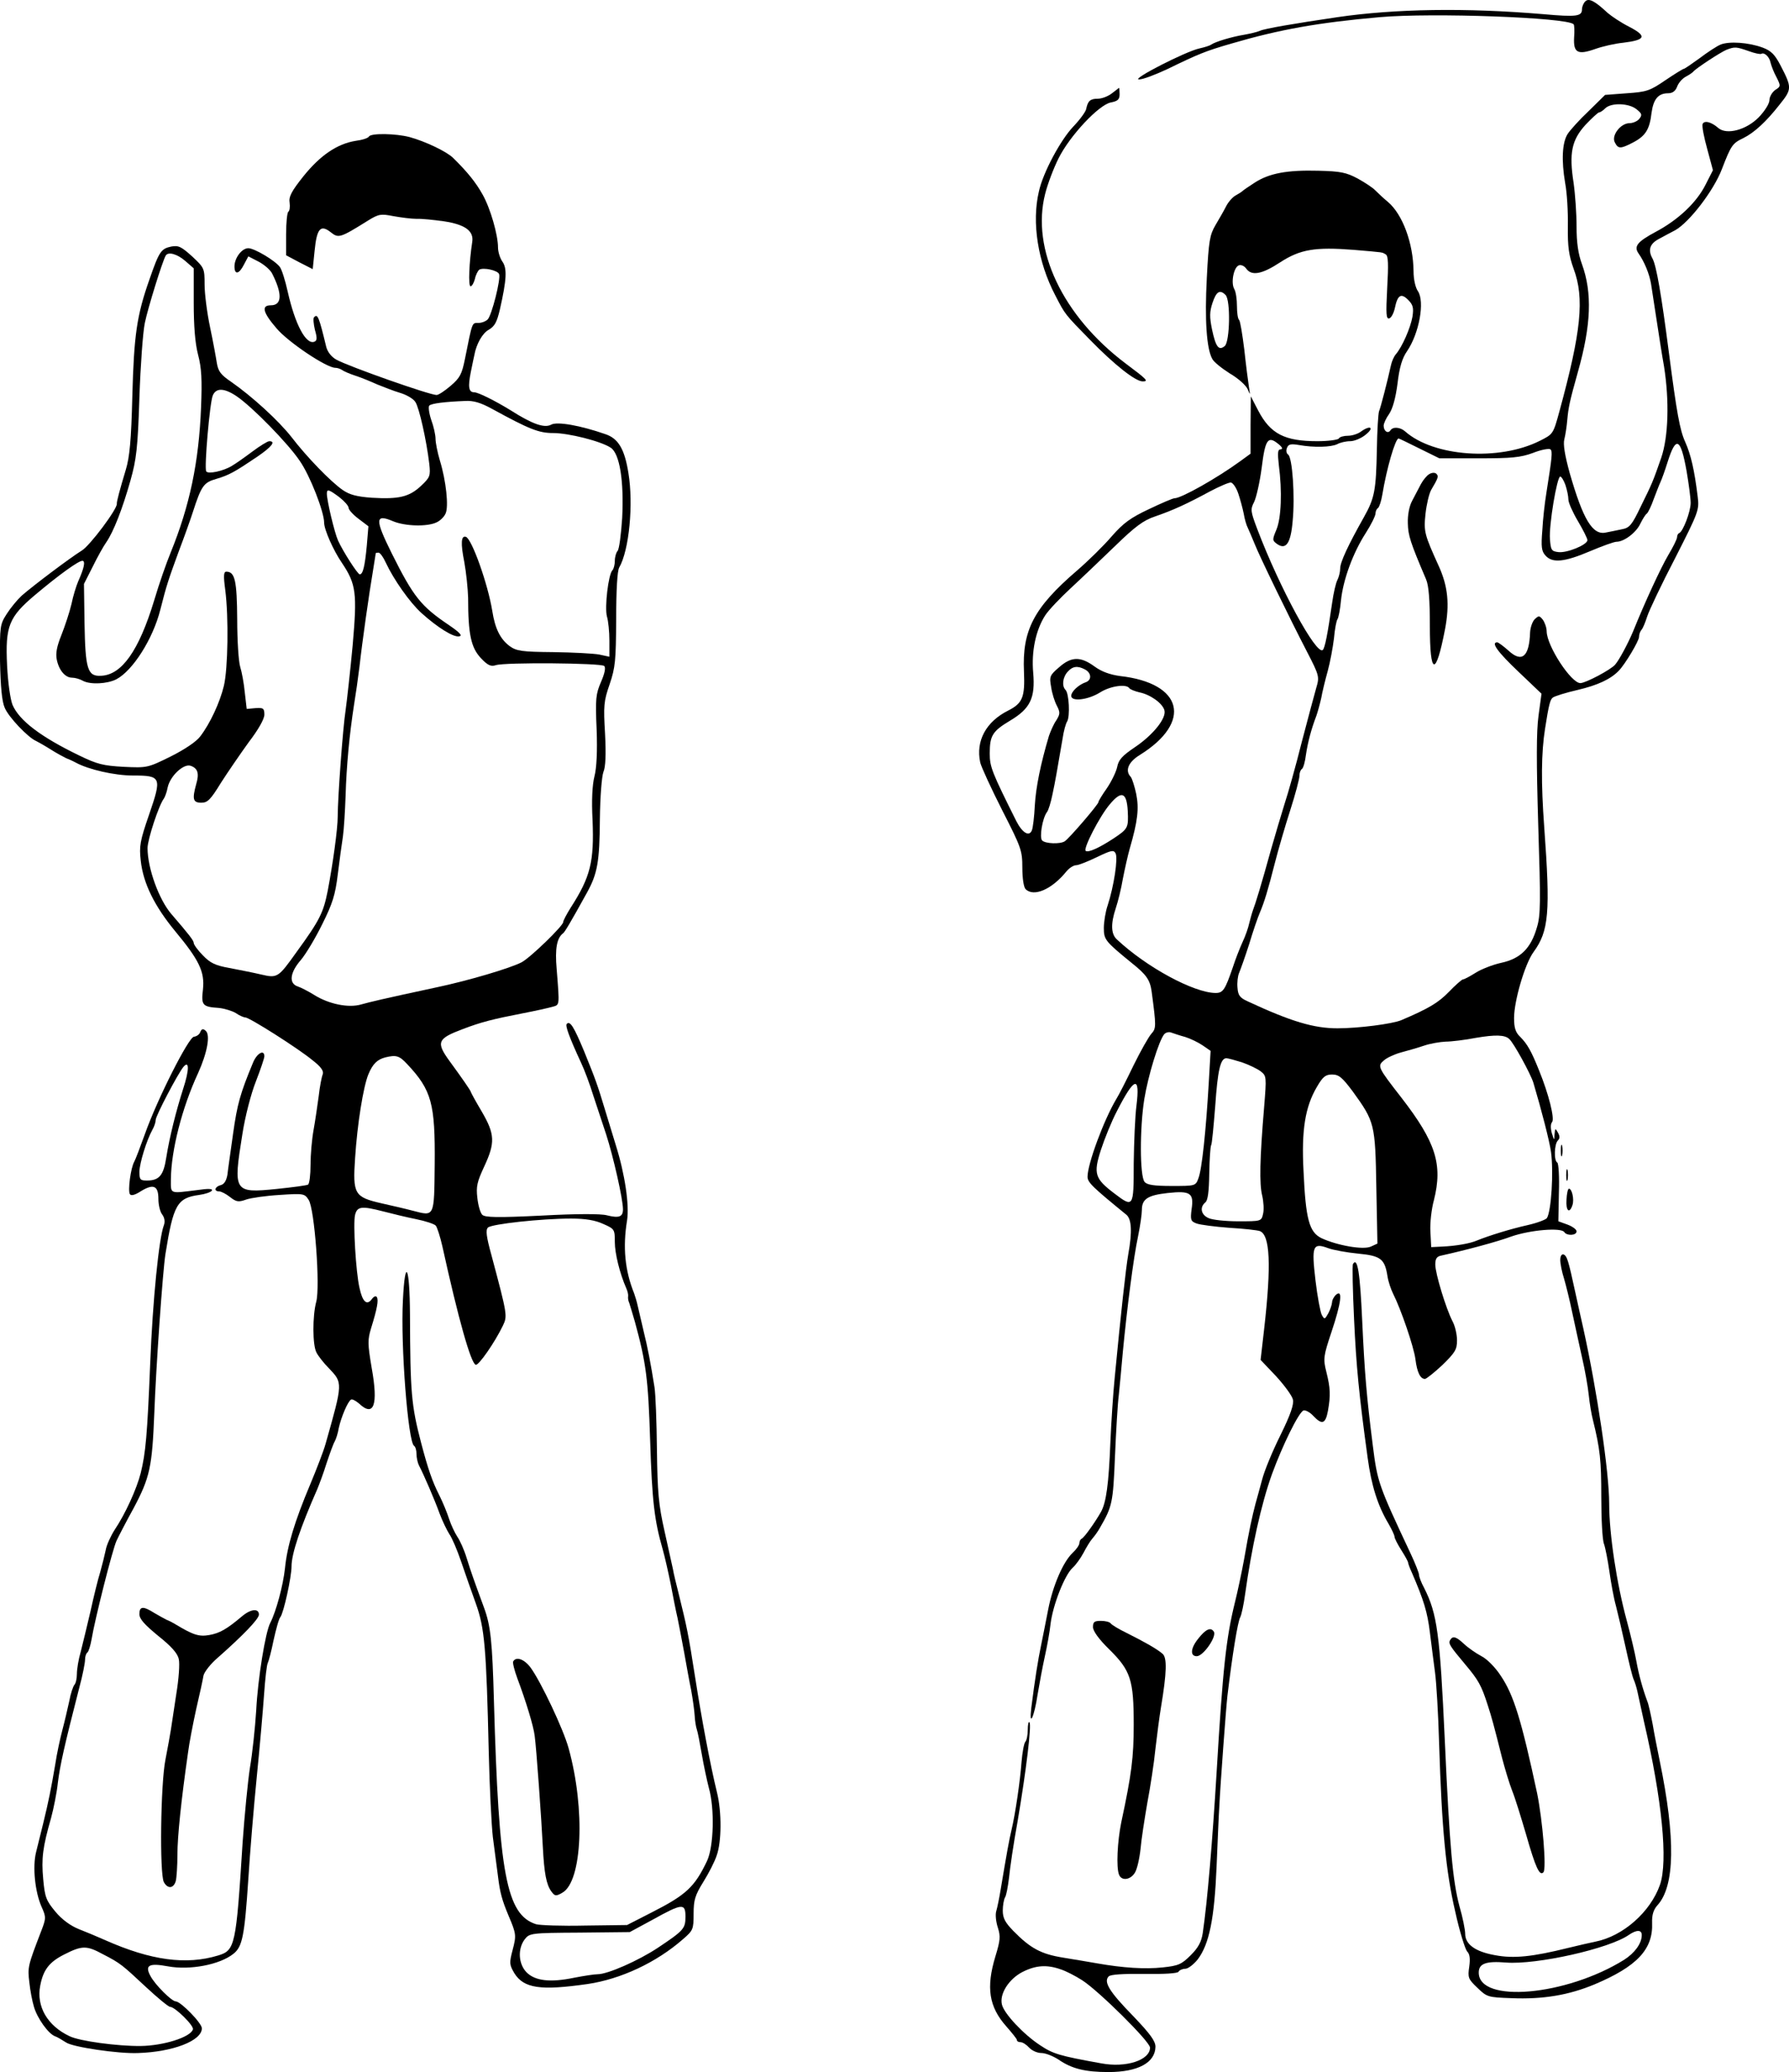
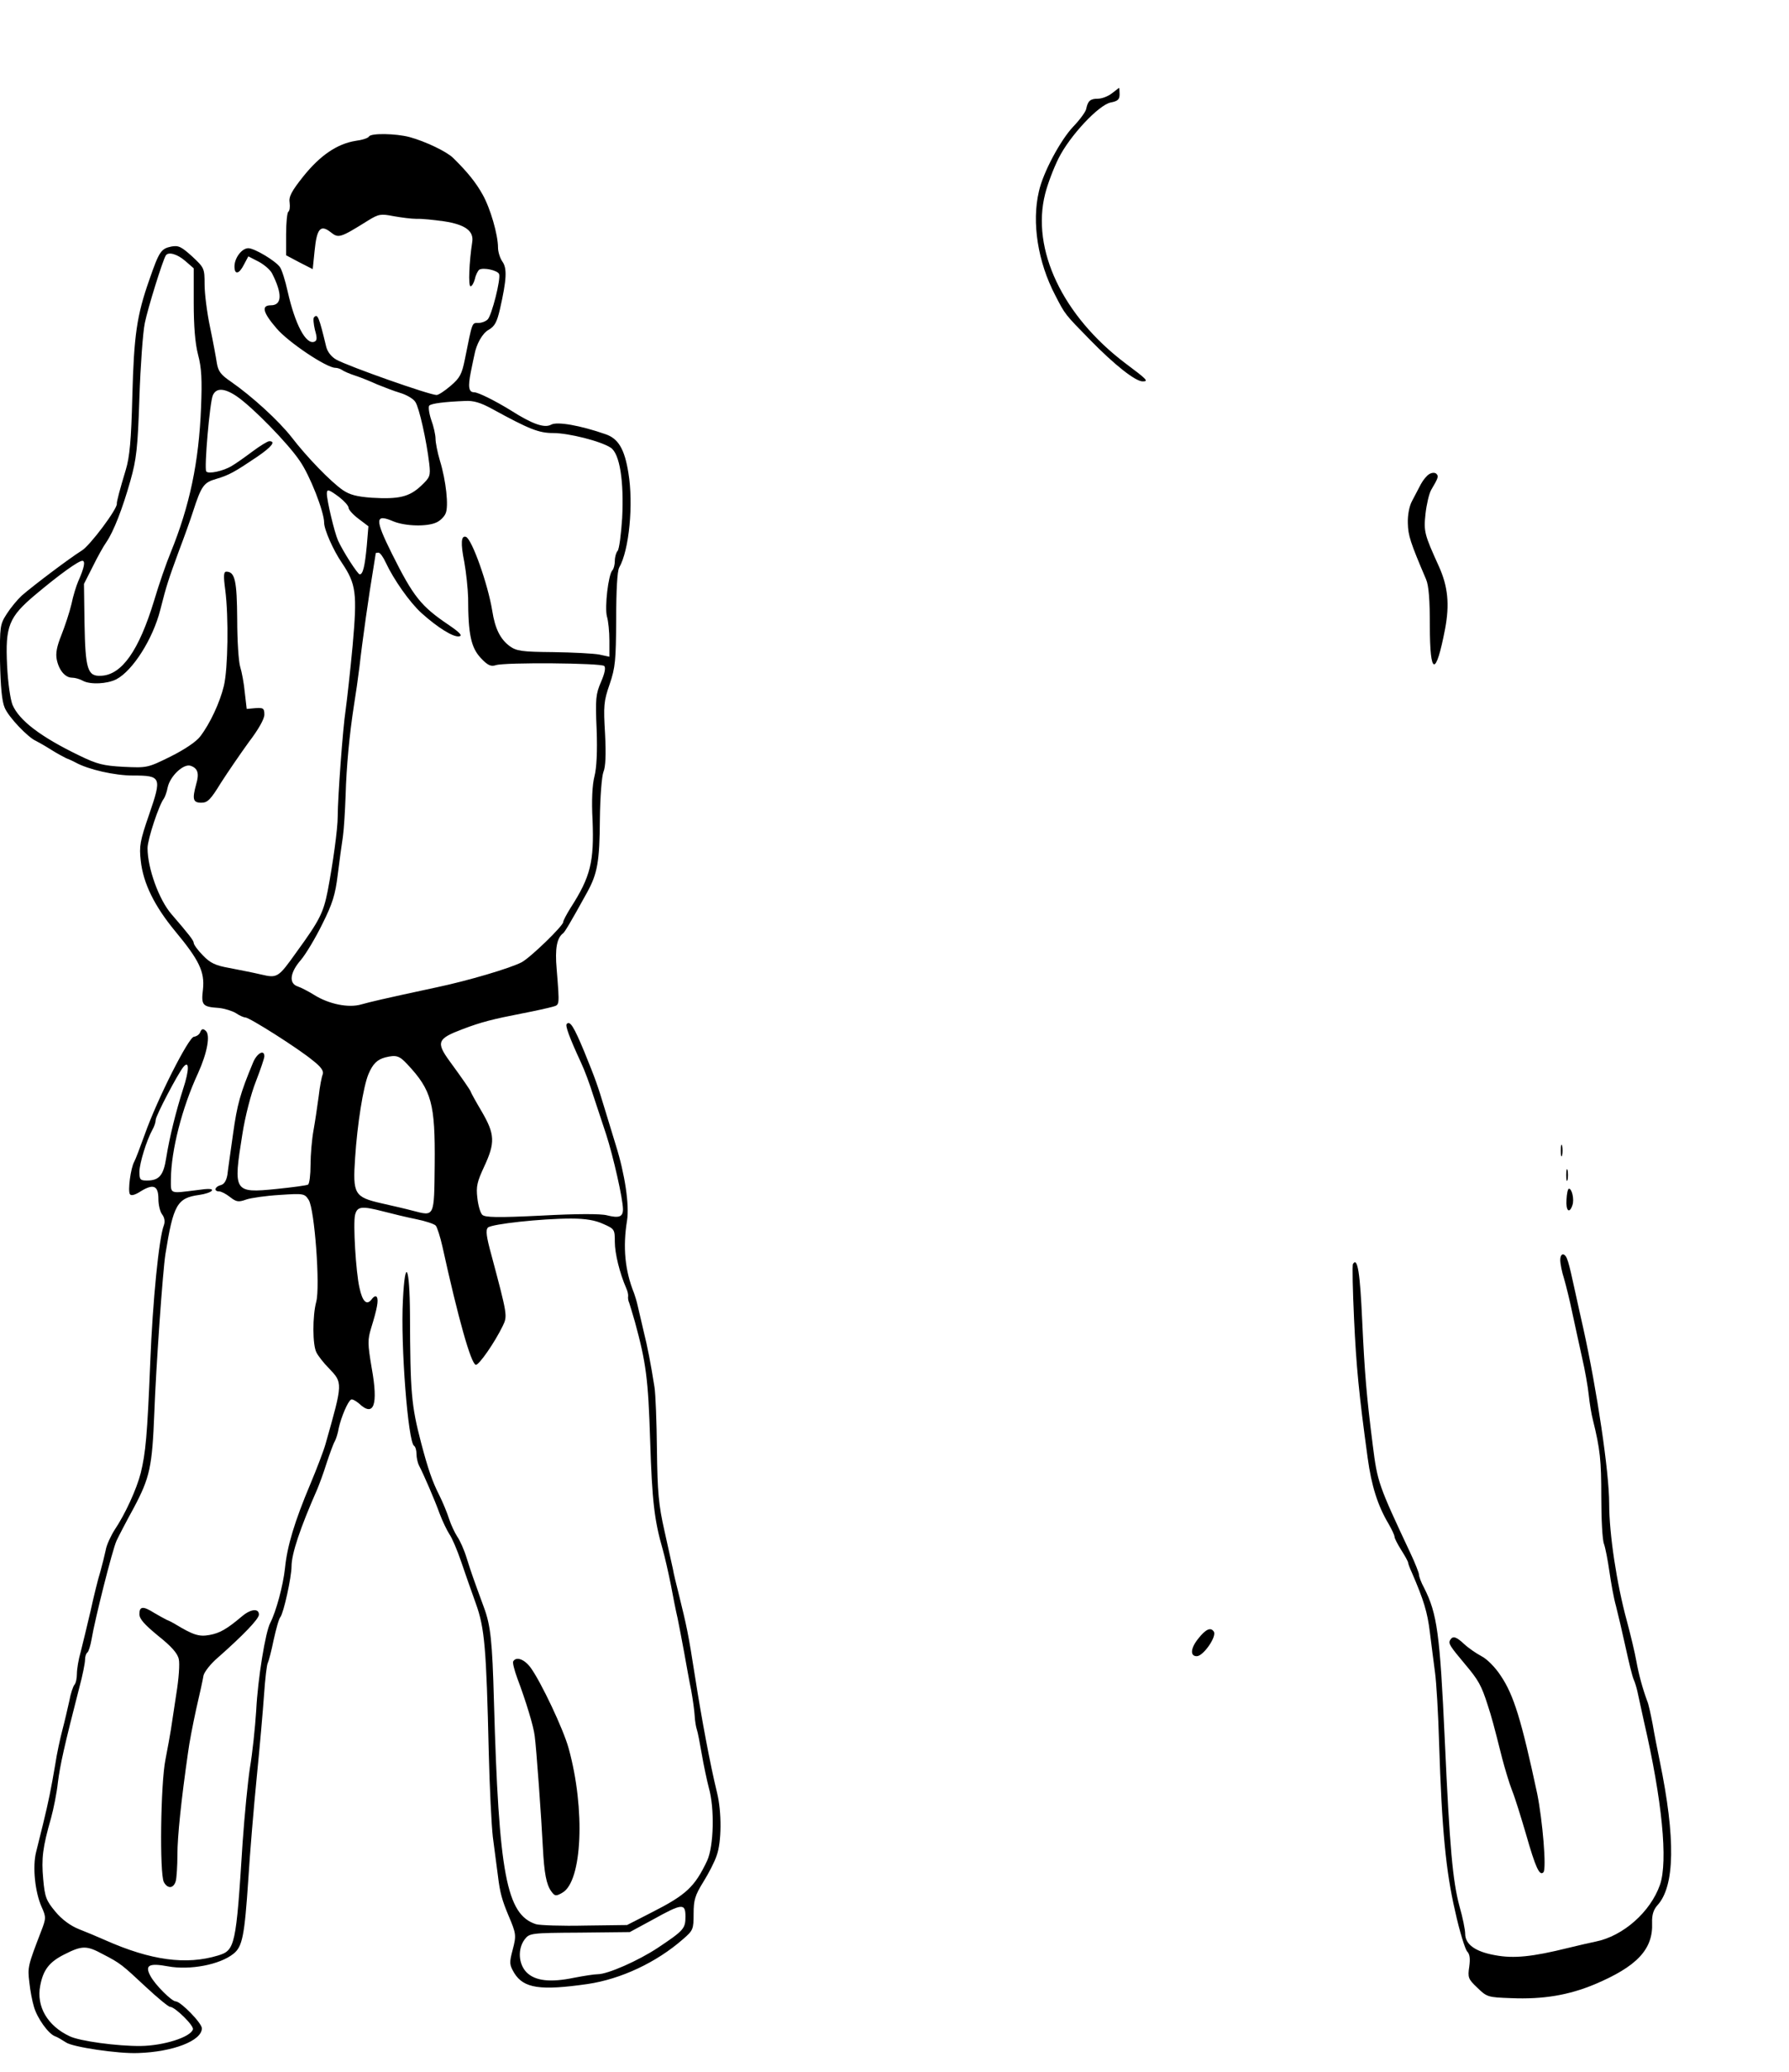
<svg xmlns="http://www.w3.org/2000/svg" version="1.0" width="658.507pt" height="762.31pt" viewBox="0 0 658.507 762.31" preserveAspectRatio="xMidYMid meet">
  <g transform="translate(-5.691,764.316) scale(0.1,-0.1)" fill="#000000" stroke="none">
-     <path d="M5892 7638 c-7 -7 -12 -20 -12 -29 0 -26 -20 -29 -142 -18 -284 24 -546 20 -758 -11 -163 -24 -267 -42 -285 -50 -11 -5 -38 -11 -60 -15 -43 -7 -104 -25 -120 -36 -5 -4 -25 -10 -43 -14 -51 -11 -252 -114 -223 -114 13 -1 60 17 105 38 113 55 139 66 236 94 178 52 319 77 545 97 195 17 689 -1 714 -26 3 -2 4 -25 2 -49 -3 -56 13 -65 78 -42 25 9 72 20 103 23 82 10 88 24 23 58 -30 15 -66 39 -81 52 -47 44 -69 55 -82 42z" />
-     <path d="M6390 7479 c-13 -5 -48 -28 -77 -50 -29 -21 -55 -39 -58 -39 -3 0 -34 -19 -68 -42 -57 -39 -69 -43 -142 -48 l-80 -6 -61 -60 c-34 -32 -68 -70 -77 -84 -20 -32 -23 -97 -9 -180 7 -36 11 -108 10 -160 -1 -76 4 -107 21 -155 41 -109 28 -232 -52 -525 -23 -84 -23 -84 -73 -109 -150 -75 -390 -58 -495 35 -18 16 -45 18 -54 4 -9 -14 -25 -3 -25 17 0 8 9 28 20 43 13 19 24 58 31 112 7 60 17 93 35 119 45 66 66 183 40 221 -9 13 -16 43 -16 73 -1 103 -40 209 -94 255 -17 14 -37 33 -46 42 -9 10 -38 29 -65 44 -43 23 -64 27 -145 29 -115 3 -181 -9 -235 -44 -22 -14 -42 -28 -45 -31 -3 -3 -14 -10 -25 -16 -11 -6 -27 -24 -35 -40 -8 -16 -26 -47 -39 -69 -21 -36 -25 -57 -32 -195 -8 -153 -1 -259 20 -297 5 -11 35 -35 65 -54 31 -18 60 -44 66 -59 9 -22 9 -21 4 10 -3 19 -11 81 -17 137 -7 56 -15 105 -19 109 -5 4 -8 27 -8 51 0 25 -4 53 -10 63 -13 23 -2 80 17 87 8 3 20 -2 27 -12 20 -28 58 -21 125 23 74 48 129 57 270 46 116 -10 103 -8 119 -17 9 -6 10 -36 5 -124 -5 -96 -4 -115 8 -111 7 2 16 19 20 37 10 49 23 57 49 31 18 -18 21 -29 16 -62 -7 -40 -37 -110 -61 -138 -7 -8 -15 -26 -18 -40 -13 -59 -38 -156 -44 -170 -3 -8 -7 -71 -8 -140 -3 -151 -8 -179 -48 -250 -58 -103 -87 -165 -87 -188 0 -13 -5 -32 -10 -42 -6 -11 -15 -50 -20 -87 -16 -111 -26 -163 -34 -171 -23 -22 -159 228 -241 444 -25 66 -26 73 -12 100 8 16 21 73 28 126 13 105 23 119 61 88 15 -12 18 -19 9 -20 -11 0 -12 -12 -7 -57 13 -97 9 -197 -9 -239 -15 -36 -15 -39 1 -51 34 -25 52 0 59 83 9 91 -1 236 -17 245 -6 4 -8 15 -4 24 5 14 14 16 44 11 55 -10 119 -8 141 3 11 6 32 11 48 11 15 0 42 11 58 25 32 26 15 35 -19 10 -11 -8 -32 -15 -47 -15 -15 0 -31 -4 -34 -10 -3 -5 -39 -10 -79 -10 -121 0 -173 27 -218 113 l-27 52 -1 -106 0 -105 -37 -27 c-88 -64 -218 -137 -243 -137 -6 0 -48 -18 -94 -40 -68 -32 -94 -51 -137 -100 -29 -34 -87 -91 -129 -127 -158 -136 -201 -219 -194 -371 4 -94 -5 -116 -58 -143 -82 -41 -120 -112 -103 -191 4 -17 41 -97 81 -176 70 -137 74 -148 74 -211 0 -39 5 -72 12 -79 30 -30 97 -1 151 66 10 12 26 22 35 22 9 0 44 14 77 30 52 25 61 27 68 14 10 -17 -6 -122 -29 -192 -8 -23 -14 -61 -14 -83 0 -43 5 -49 103 -129 54 -43 67 -62 73 -105 17 -128 17 -135 -1 -155 -10 -11 -40 -64 -66 -117 -26 -54 -54 -109 -63 -123 -46 -77 -106 -239 -106 -286 0 -21 18 -38 143 -140 19 -16 22 -62 7 -145 -9 -51 -27 -215 -50 -454 -6 -60 -13 -168 -16 -240 -6 -150 -15 -220 -35 -255 -21 -37 -62 -95 -71 -98 -4 -2 -8 -9 -8 -16 0 -7 -11 -23 -25 -36 -35 -33 -73 -121 -90 -209 -8 -42 -20 -101 -26 -131 -11 -52 -23 -127 -36 -230 -9 -76 11 -33 23 48 7 42 19 106 27 142 8 36 18 90 21 120 9 70 52 179 81 205 12 11 30 36 40 55 10 19 24 43 33 53 8 9 21 27 28 40 45 78 48 91 55 262 4 94 10 195 14 225 3 30 10 102 15 160 15 157 39 346 56 425 8 39 14 82 14 97 0 40 22 54 95 62 84 9 97 0 88 -60 -5 -39 -3 -44 18 -52 13 -5 68 -12 121 -16 54 -3 104 -9 112 -12 38 -14 43 -124 16 -361 l-13 -113 57 -60 c31 -34 59 -72 62 -86 4 -17 -8 -54 -46 -131 -29 -58 -59 -131 -67 -162 -8 -31 -20 -72 -25 -91 -12 -46 -23 -95 -42 -205 -9 -49 -24 -119 -33 -155 -33 -133 -45 -244 -68 -629 -15 -249 -34 -476 -51 -590 -5 -32 -16 -53 -44 -81 -34 -34 -46 -39 -103 -45 -65 -7 -146 -2 -242 15 -27 5 -84 14 -125 21 -81 13 -120 34 -183 98 -30 31 -39 47 -39 75 0 19 4 41 8 48 5 7 11 40 15 73 3 33 17 128 32 210 31 183 52 354 43 362 -3 4 -6 -9 -6 -28 0 -19 -4 -39 -9 -44 -5 -6 -11 -39 -14 -75 -5 -69 -23 -192 -37 -250 -8 -33 -18 -88 -40 -220 -5 -30 -12 -65 -16 -78 -4 -13 -1 -40 6 -61 10 -32 9 -46 -9 -105 -35 -115 -24 -186 40 -258 21 -24 39 -46 39 -50 0 -5 6 -8 13 -8 8 0 22 -9 32 -20 10 -11 30 -20 45 -20 15 0 43 -11 63 -24 49 -34 99 -46 184 -46 108 0 172 34 173 93 0 21 -19 47 -82 113 -88 90 -110 126 -90 146 7 7 51 10 131 9 75 -1 122 2 126 8 3 6 15 11 25 11 10 0 31 16 46 35 42 56 61 149 69 341 4 94 8 193 10 220 4 84 25 367 30 409 18 150 38 273 47 288 5 10 13 48 18 85 24 171 59 331 99 442 38 104 98 227 116 234 7 2 23 -6 36 -20 32 -34 45 -30 54 19 10 57 9 83 -6 143 -12 48 -11 57 19 147 36 107 42 158 17 137 -8 -7 -15 -20 -15 -29 -1 -9 -7 -27 -14 -40 -13 -23 -14 -23 -24 -5 -5 10 -16 67 -23 127 -15 127 -10 139 47 118 19 -7 69 -16 110 -20 83 -8 98 -19 108 -83 3 -20 13 -49 21 -65 28 -55 76 -194 82 -241 6 -48 18 -72 35 -72 5 0 34 23 64 51 47 46 54 57 54 91 0 21 -7 53 -17 71 -24 47 -63 175 -63 208 0 22 6 30 23 33 90 20 203 50 257 70 69 24 184 34 195 16 9 -14 45 -13 45 3 0 7 -15 18 -34 25 l-33 12 2 105 c2 58 -1 108 -6 111 -13 7 -11 68 2 81 8 8 8 16 0 30 -9 16 -10 16 -12 -7 -1 -24 -1 -24 -10 4 -5 18 -5 34 1 41 10 12 -12 102 -48 190 -28 70 -43 97 -69 123 -18 17 -23 34 -23 70 0 63 40 200 72 243 56 77 62 145 39 459 -12 164 -11 273 3 362 14 90 19 108 29 115 7 5 48 18 92 28 72 17 120 39 150 70 23 23 75 110 75 125 0 9 4 20 9 26 5 5 14 27 21 49 7 22 53 119 103 215 86 169 89 177 83 225 -12 98 -25 155 -46 202 -20 44 -31 106 -60 328 -28 216 -46 319 -60 346 -18 32 -11 55 23 73 17 9 44 24 60 32 52 29 142 146 172 225 34 88 39 95 79 114 40 20 84 60 134 124 45 56 45 62 3 143 -21 40 -34 54 -66 66 -52 19 -123 24 -155 11z m104 -24 c22 -8 42 -12 46 -10 11 7 30 -11 34 -32 3 -12 12 -36 22 -54 16 -32 16 -34 -5 -47 -11 -8 -21 -25 -21 -37 0 -13 -17 -40 -39 -63 -46 -47 -118 -66 -149 -40 -26 23 -52 29 -58 15 -3 -8 5 -49 17 -92 l21 -78 -27 -53 c-33 -66 -101 -130 -184 -174 -67 -36 -81 -53 -63 -79 22 -31 40 -76 46 -111 3 -19 12 -78 20 -130 8 -52 20 -131 28 -175 20 -127 16 -258 -10 -335 -31 -89 -33 -94 -76 -181 -32 -67 -41 -78 -69 -83 -18 -4 -44 -9 -59 -12 -49 -11 -84 48 -133 218 -18 65 -25 107 -20 125 4 16 9 48 11 73 4 43 8 65 39 175 49 173 53 291 15 396 -14 38 -20 79 -20 139 0 47 -5 119 -11 161 -17 109 -7 157 44 213 24 25 46 46 51 46 4 0 14 7 22 15 22 21 87 19 115 -4 20 -16 21 -21 10 -35 -7 -9 -24 -16 -36 -16 -33 0 -68 -46 -54 -71 12 -24 21 -24 67 0 46 24 61 48 68 109 7 51 25 72 61 72 16 0 27 8 33 24 5 14 19 30 32 37 13 7 25 15 28 19 9 11 98 70 122 80 31 12 36 11 82 -5z m-1926 -897 c19 -19 16 -172 -3 -188 -22 -18 -33 -4 -47 62 -9 45 -9 64 2 97 14 42 27 50 48 29z m714 -565 l73 -36 145 0 c121 0 154 3 200 20 30 12 59 17 64 13 8 -8 6 -27 -15 -160 -6 -36 -13 -98 -15 -138 -5 -61 -3 -77 12 -93 25 -28 69 -24 163 16 45 19 89 35 98 35 28 0 73 34 88 67 9 18 19 34 24 37 4 3 16 27 25 53 10 26 21 55 25 63 4 8 16 41 26 73 31 98 48 90 70 -33 8 -47 15 -99 15 -117 0 -32 -28 -105 -42 -111 -5 -2 -8 -9 -8 -15 0 -7 -15 -37 -33 -67 -27 -46 -85 -171 -129 -280 -19 -45 -51 -105 -66 -122 -16 -19 -109 -68 -128 -68 -34 0 -123 136 -124 190 0 14 -7 33 -14 43 -13 16 -15 16 -30 2 -9 -9 -16 -31 -17 -48 -3 -90 -30 -113 -79 -68 -19 17 -38 31 -42 31 -24 0 1 -35 78 -108 l85 -81 -11 -81 c-8 -59 -8 -170 -1 -404 9 -282 9 -330 -5 -375 -22 -77 -61 -115 -131 -130 -32 -7 -75 -24 -95 -37 -21 -13 -41 -24 -46 -24 -4 0 -28 -21 -52 -46 -39 -40 -74 -61 -175 -104 -33 -14 -159 -30 -235 -30 -87 0 -171 25 -330 99 -29 13 -36 22 -38 50 -2 19 1 44 6 55 5 12 22 59 37 106 14 47 32 99 39 115 17 40 30 83 56 185 12 47 37 133 56 192 19 59 34 116 34 127 0 11 4 22 9 25 5 3 12 27 15 53 7 47 20 95 38 142 5 14 13 43 18 65 4 23 15 68 24 100 9 33 19 87 23 120 3 34 9 66 13 71 4 6 10 37 13 70 8 76 44 174 91 247 20 31 36 64 36 72 0 8 4 17 9 20 5 4 12 25 16 49 16 97 48 207 60 207 2 0 37 -17 77 -37z m537 -134 c6 -18 11 -42 11 -54 0 -11 16 -47 35 -79 19 -32 35 -64 35 -70 0 -17 -75 -48 -107 -44 -25 3 -28 7 -31 48 -4 51 26 230 38 230 4 0 13 -14 19 -31z m-1204 -32 c7 -21 16 -54 20 -74 3 -19 10 -43 15 -52 4 -9 16 -36 26 -61 16 -41 128 -272 192 -395 45 -87 46 -92 34 -132 -6 -21 -30 -110 -53 -198 -22 -88 -51 -191 -64 -230 -12 -38 -34 -113 -49 -165 -37 -134 -58 -202 -67 -225 -4 -11 -10 -33 -14 -49 -3 -15 -14 -47 -25 -70 -10 -22 -26 -63 -35 -91 -29 -84 -36 -95 -64 -95 -80 1 -253 94 -363 197 -22 20 -23 58 -4 115 8 24 20 72 26 108 7 36 18 85 25 110 30 103 35 149 24 203 -6 28 -15 56 -20 62 -22 23 -9 55 34 81 194 121 158 264 -73 290 -37 5 -68 16 -94 35 -52 38 -86 37 -131 -3 -34 -29 -36 -34 -29 -72 3 -23 13 -54 21 -69 13 -25 12 -31 -2 -54 -10 -14 -21 -40 -27 -57 -31 -104 -48 -189 -52 -255 -2 -42 -7 -84 -11 -93 -10 -24 -35 -9 -57 34 -90 180 -98 200 -98 249 0 66 10 82 75 121 74 44 93 83 85 176 -7 78 9 156 44 211 13 20 56 65 95 101 39 36 112 106 163 155 73 71 104 94 146 108 67 23 119 47 202 92 36 19 71 34 78 33 8 -2 20 -20 27 -41z m-564 -647 c24 -13 25 -39 2 -47 -26 -9 -53 -34 -53 -50 0 -22 61 -15 105 12 39 25 99 33 109 16 3 -4 20 -11 37 -15 40 -8 85 -40 92 -66 8 -29 -42 -91 -109 -136 -46 -31 -60 -46 -65 -73 -4 -18 -21 -53 -38 -78 -17 -24 -31 -47 -31 -51 0 -8 -107 -133 -124 -144 -17 -11 -71 -9 -83 3 -11 11 1 83 18 105 5 6 14 35 20 65 11 51 15 77 37 204 4 28 12 57 17 64 11 19 7 103 -6 116 -14 14 -11 46 8 67 18 20 36 23 64 8z m157 -520 c3 -63 1 -66 -53 -102 -52 -34 -93 -53 -102 -45 -9 9 51 126 88 170 44 53 63 46 67 -23z m212 -832 c19 -6 48 -20 64 -31 l29 -20 -7 -121 c-10 -171 -25 -316 -38 -348 -10 -28 -12 -28 -98 -28 -66 0 -91 4 -100 15 -18 21 -18 200 -1 305 14 86 53 213 73 238 6 7 18 10 27 6 9 -3 32 -11 51 -16z m1192 -7 c17 -15 79 -129 89 -161 30 -101 59 -213 65 -255 10 -74 1 -217 -15 -243 -4 -6 -36 -18 -71 -26 -63 -14 -143 -39 -185 -56 -27 -12 -81 -21 -130 -23 l-40 -2 -3 57 c-2 31 4 83 13 116 33 131 7 213 -119 376 -88 113 -90 117 -65 138 11 10 40 23 62 29 23 6 61 17 85 25 23 8 59 14 80 15 20 0 71 6 112 14 71 12 106 11 122 -4z m-984 -86 c26 -9 57 -24 69 -33 22 -17 22 -20 13 -132 -16 -190 -18 -283 -7 -326 5 -22 7 -52 3 -67 -6 -27 -8 -27 -91 -27 -46 0 -96 5 -110 12 -27 12 -33 39 -12 57 10 7 14 40 15 107 1 52 4 99 7 104 3 4 9 69 15 144 9 131 19 176 41 176 6 0 31 -7 57 -15z m408 -107 c81 -112 83 -119 87 -353 l4 -207 -24 -11 c-28 -13 -124 4 -182 31 -45 22 -58 69 -66 247 -8 150 6 236 49 309 22 38 32 46 56 46 25 0 37 -10 76 -62z m-796 -53 c-5 -38 -9 -134 -10 -212 0 -163 -1 -164 -72 -110 -71 54 -77 72 -49 159 13 40 39 105 59 143 65 127 86 133 72 20z m-279 -3177 c19 -6 54 -24 79 -40 61 -39 250 -226 250 -248 0 -46 -88 -75 -179 -58 -156 28 -178 35 -226 67 -61 40 -132 116 -140 149 -10 39 25 94 75 120 49 25 90 28 141 10z" />
    <path d="M5318 5899 c-9 -5 -23 -22 -31 -37 -8 -15 -22 -42 -32 -61 -11 -20 -17 -53 -16 -83 1 -45 9 -70 67 -206 10 -23 14 -75 14 -172 0 -184 22 -188 56 -11 17 90 11 156 -23 231 -53 117 -56 127 -49 193 4 35 13 74 21 88 26 44 28 50 19 59 -5 5 -16 5 -26 -1z" />
    <path d="M4150 7300 c-14 -11 -37 -20 -52 -20 -28 0 -37 -8 -43 -38 -2 -10 -23 -39 -47 -64 -47 -49 -112 -170 -127 -239 -27 -114 -4 -260 60 -382 37 -72 35 -69 129 -165 89 -91 166 -152 193 -152 23 0 16 7 -63 66 -232 175 -348 420 -296 624 9 36 31 94 49 130 41 83 148 197 192 206 26 5 33 11 33 30 0 13 -1 24 -2 24 0 0 -12 -9 -26 -20z" />
    <path d="M1415 7141 c-3 -6 -25 -13 -49 -16 -68 -11 -130 -53 -192 -130 -44 -55 -55 -76 -51 -98 2 -15 0 -30 -5 -33 -4 -3 -8 -40 -8 -83 l0 -77 49 -26 49 -25 7 68 c8 82 22 97 59 68 29 -23 34 -22 138 43 39 24 47 25 93 16 28 -5 66 -10 85 -10 19 1 65 -4 101 -9 79 -12 111 -36 104 -77 -11 -72 -15 -162 -6 -162 5 0 12 12 16 27 3 15 11 30 16 34 15 9 67 -2 73 -16 7 -18 -27 -152 -42 -167 -7 -7 -22 -13 -35 -13 -23 0 -21 6 -49 -134 -11 -54 -18 -68 -52 -97 -22 -19 -45 -34 -52 -34 -26 0 -324 105 -369 130 -18 10 -32 28 -37 46 -27 112 -32 124 -45 110 -4 -3 -2 -24 3 -46 9 -31 8 -40 -2 -44 -31 -12 -71 64 -98 184 -9 41 -22 82 -29 91 -18 24 -94 69 -116 69 -24 0 -51 -36 -51 -67 0 -32 17 -29 35 7 l16 30 37 -19 c21 -11 43 -30 50 -43 39 -76 37 -118 -4 -118 -36 0 -30 -26 21 -85 43 -51 184 -145 216 -145 8 0 19 -4 25 -8 5 -4 27 -14 49 -21 22 -7 58 -22 80 -32 23 -9 60 -24 84 -31 24 -7 50 -22 57 -34 14 -21 41 -142 51 -227 5 -45 3 -50 -31 -82 -43 -40 -81 -49 -181 -43 -55 4 -81 11 -106 28 -45 31 -133 122 -189 195 -47 60 -144 149 -223 204 -37 25 -47 38 -52 69 -3 20 -14 80 -25 132 -11 52 -20 123 -20 156 0 60 -1 62 -46 104 -40 36 -50 41 -77 36 -37 -8 -44 -17 -80 -121 -47 -133 -57 -206 -63 -430 -4 -162 -10 -224 -24 -270 -22 -73 -34 -118 -33 -125 3 -18 -100 -156 -130 -173 -42 -26 -179 -129 -221 -166 -15 -14 -40 -44 -54 -66 -25 -39 -26 -45 -25 -175 2 -93 7 -147 17 -170 14 -35 87 -111 116 -123 8 -4 33 -18 55 -32 22 -14 47 -27 55 -31 8 -3 24 -10 35 -16 47 -26 144 -48 211 -48 105 0 107 -6 60 -143 -34 -98 -37 -117 -31 -170 9 -84 51 -168 127 -260 88 -106 109 -149 102 -214 -7 -58 -2 -64 58 -68 21 -2 50 -11 63 -19 13 -9 29 -16 35 -16 15 0 195 -114 248 -158 31 -24 41 -39 37 -51 -4 -9 -11 -45 -15 -81 -5 -36 -13 -92 -19 -125 -6 -33 -11 -90 -11 -127 0 -37 -4 -69 -9 -73 -5 -3 -57 -10 -116 -16 -158 -16 -160 -11 -126 201 10 65 32 150 50 195 17 44 31 85 31 92 0 27 -28 11 -42 -24 -47 -113 -58 -153 -73 -260 -9 -65 -19 -133 -21 -152 -4 -22 -12 -35 -25 -38 -22 -6 -26 -23 -5 -23 7 0 25 -9 40 -21 23 -18 31 -19 59 -9 17 6 73 14 123 17 89 6 92 5 107 -18 22 -33 43 -320 28 -375 -14 -52 -14 -160 1 -187 6 -12 26 -38 45 -57 52 -55 53 -51 -12 -280 -7 -25 -32 -90 -55 -145 -59 -140 -86 -230 -94 -311 -7 -65 -33 -160 -54 -201 -18 -33 -46 -205 -52 -323 -4 -63 -14 -158 -23 -210 -8 -52 -20 -176 -27 -275 -24 -382 -28 -397 -90 -416 -118 -36 -248 -18 -415 56 -27 12 -72 31 -98 41 -30 12 -62 35 -86 64 -34 41 -39 53 -45 120 -7 76 -2 117 29 225 9 33 21 92 25 130 8 64 23 132 79 350 12 44 21 90 21 102 0 12 4 24 9 27 4 3 11 25 15 48 12 73 77 331 92 363 8 17 36 71 63 120 60 113 68 151 76 350 6 165 31 523 41 585 29 181 43 206 124 217 22 3 43 10 47 16 4 7 -13 8 -53 2 -105 -13 -98 -16 -98 40 1 106 41 263 100 390 34 75 46 141 28 156 -10 9 -15 7 -20 -5 -3 -9 -14 -16 -23 -17 -19 0 -135 -229 -181 -359 -17 -47 -34 -92 -39 -101 -13 -23 -24 -106 -16 -119 4 -7 18 -4 41 11 46 28 64 20 64 -29 0 -21 6 -47 14 -57 9 -12 11 -27 6 -40 -18 -47 -41 -276 -50 -504 -11 -271 -17 -333 -35 -407 -15 -59 -57 -151 -96 -209 -14 -22 -30 -56 -33 -75 -4 -19 -13 -55 -20 -80 -8 -25 -24 -90 -36 -145 -13 -55 -29 -122 -36 -149 -8 -27 -14 -64 -14 -81 0 -17 -4 -35 -9 -40 -5 -6 -14 -32 -19 -60 -6 -27 -17 -75 -25 -105 -8 -30 -21 -89 -27 -130 -15 -88 -24 -133 -44 -215 -8 -33 -20 -80 -26 -105 -14 -55 -4 -148 20 -202 17 -38 17 -42 -2 -91 -48 -125 -50 -131 -43 -187 3 -30 11 -71 17 -90 12 -42 53 -99 77 -108 9 -3 27 -14 41 -23 24 -17 192 -42 265 -39 128 4 235 45 235 91 0 19 -77 98 -96 99 -15 0 -76 61 -93 93 -22 40 -6 49 64 36 81 -15 191 6 241 46 33 26 41 64 55 275 6 96 20 265 31 375 11 110 23 247 27 305 4 58 10 110 14 116 3 6 13 43 21 83 9 40 19 78 25 85 12 15 41 147 41 186 0 47 32 142 95 285 7 17 23 59 34 95 12 36 25 72 30 80 5 9 12 31 15 50 9 40 33 97 45 104 4 3 17 -4 29 -14 55 -52 72 -7 47 131 -15 89 -15 103 -2 146 22 71 28 103 21 114 -3 6 -11 3 -19 -8 -18 -24 -34 -9 -45 43 -13 56 -24 237 -16 268 8 31 24 33 105 12 31 -8 84 -21 119 -28 35 -7 68 -18 73 -24 5 -6 16 -40 24 -75 59 -268 105 -431 123 -437 11 -3 70 82 100 144 17 36 17 38 -42 259 -19 69 -22 93 -13 102 14 13 196 33 306 33 53 0 89 -6 119 -20 41 -18 42 -20 42 -66 0 -42 18 -115 42 -170 5 -11 8 -24 7 -30 -1 -5 0 -16 4 -24 3 -8 12 -40 21 -70 41 -150 49 -210 56 -435 7 -225 16 -297 46 -401 8 -28 21 -86 30 -130 8 -43 19 -99 25 -124 5 -25 16 -81 24 -125 8 -44 19 -107 26 -140 6 -33 12 -76 13 -95 1 -19 5 -42 8 -50 3 -8 11 -49 18 -90 7 -41 19 -97 26 -124 22 -77 18 -215 -6 -268 -46 -97 -77 -126 -205 -191 l-90 -46 -155 -2 c-85 -2 -166 1 -180 5 -109 35 -137 183 -155 821 -6 220 -12 278 -37 345 -40 109 -46 126 -63 180 -9 30 -25 66 -35 80 -9 14 -23 43 -30 65 -7 22 -23 61 -36 87 -26 51 -42 98 -67 193 -36 138 -40 183 -41 472 -1 179 -18 214 -26 53 -9 -167 19 -522 41 -536 5 -3 9 -16 9 -30 0 -13 4 -32 9 -42 17 -32 58 -127 76 -177 10 -27 27 -62 36 -76 10 -14 29 -59 43 -100 14 -41 38 -110 54 -154 33 -91 39 -163 48 -550 3 -126 10 -266 15 -310 6 -44 14 -109 19 -145 7 -59 15 -88 39 -145 28 -66 29 -72 15 -125 -13 -49 -12 -55 6 -86 35 -56 96 -65 270 -40 122 18 253 79 351 165 37 32 39 36 39 93 0 51 5 68 36 118 20 32 42 75 49 97 18 49 19 160 1 232 -25 102 -57 274 -80 421 -26 167 -31 188 -61 310 -9 36 -19 76 -21 90 -3 14 -17 77 -31 140 -22 97 -26 143 -28 300 -1 102 -5 205 -9 230 -14 88 -25 146 -41 210 -8 36 -18 76 -21 90 -3 14 -9 34 -13 45 -34 84 -42 170 -26 268 9 57 -8 171 -41 276 -13 42 -31 101 -40 131 -28 93 -35 112 -76 213 -39 94 -53 116 -65 103 -6 -6 9 -48 52 -141 13 -27 33 -81 45 -120 13 -38 34 -104 48 -145 26 -80 62 -238 62 -276 0 -28 -15 -33 -59 -22 -21 6 -112 6 -240 -1 -163 -8 -209 -7 -219 3 -7 7 -15 34 -18 62 -5 42 -1 59 25 115 41 88 40 119 -9 203 -22 37 -40 70 -40 72 0 4 -34 53 -78 113 -51 70 -45 83 48 118 68 26 112 37 220 58 47 9 96 20 110 24 27 8 27 0 16 138 -7 78 1 116 24 133 6 5 24 34 88 150 38 69 46 113 47 270 1 84 7 157 13 173 8 19 10 64 6 141 -6 102 -5 119 17 182 21 62 23 87 24 239 0 107 4 177 11 190 37 64 53 234 34 348 -14 88 -37 127 -85 143 -92 32 -177 47 -199 35 -25 -14 -70 2 -150 53 -57 35 -119 66 -134 66 -20 0 -23 20 -12 75 6 30 12 58 13 62 7 40 30 81 53 93 22 13 30 28 41 75 25 110 27 151 9 176 -9 13 -16 36 -16 52 0 46 -28 144 -57 195 -24 43 -55 82 -108 134 -23 23 -102 61 -161 77 -50 13 -141 15 -149 2z m-676 -458 l31 -27 0 -127 c0 -85 5 -149 16 -191 13 -49 15 -92 11 -193 -8 -203 -42 -363 -112 -535 -15 -36 -43 -116 -61 -177 -56 -184 -119 -273 -195 -276 -50 -3 -58 24 -61 194 l-2 144 32 63 c17 35 40 76 50 90 27 39 60 124 89 227 22 78 27 119 33 305 4 118 13 242 20 275 11 54 65 228 77 248 9 15 42 6 72 -20z m188 -497 c58 -39 190 -174 233 -238 38 -54 90 -188 90 -228 0 -25 34 -102 65 -147 53 -79 57 -111 40 -304 -9 -96 -21 -203 -26 -239 -10 -64 -29 -322 -29 -390 0 -47 -18 -176 -37 -275 -16 -80 -29 -107 -115 -225 -67 -94 -70 -96 -130 -82 -29 7 -82 17 -117 24 -51 9 -70 18 -97 46 -19 19 -34 40 -34 46 0 9 -19 33 -82 106 -46 53 -88 169 -88 243 0 32 42 159 60 182 4 6 11 24 14 41 9 42 58 88 84 80 27 -9 33 -28 21 -68 -15 -55 -12 -68 19 -68 23 0 34 11 72 73 25 39 71 106 102 149 36 47 58 86 58 102 0 23 -4 26 -32 24 l-33 -3 -7 60 c-3 33 -11 76 -17 95 -6 19 -11 98 -11 175 -1 141 -8 175 -40 175 -10 0 -11 -15 -4 -67 13 -101 10 -290 -5 -353 -15 -62 -51 -139 -87 -186 -14 -19 -57 -48 -109 -74 -85 -42 -87 -42 -173 -38 -75 4 -98 10 -162 41 -143 69 -222 129 -247 187 -8 20 -17 82 -20 145 -7 145 6 178 105 261 88 74 158 124 172 124 12 0 7 -26 -15 -75 -7 -16 -19 -54 -25 -84 -7 -30 -24 -81 -37 -114 -17 -42 -22 -68 -17 -91 8 -39 31 -66 56 -66 11 0 29 -5 41 -12 28 -14 88 -11 122 6 61 32 135 149 162 256 23 91 30 111 68 215 21 55 44 120 52 145 31 96 40 108 85 121 48 14 69 26 152 82 54 37 69 57 44 57 -6 0 -34 -17 -62 -38 -28 -21 -62 -45 -76 -53 -31 -19 -87 -31 -94 -20 -8 12 13 252 24 279 12 29 42 28 87 -2z m941 -47 c137 -75 172 -89 225 -89 57 0 176 -30 212 -54 33 -22 49 -122 42 -259 -4 -61 -11 -115 -17 -121 -5 -5 -10 -22 -10 -36 0 -14 -4 -30 -9 -35 -15 -16 -29 -136 -20 -170 5 -16 9 -56 9 -89 l0 -59 -37 8 c-21 4 -97 8 -170 9 -116 1 -135 4 -160 22 -35 26 -54 65 -64 129 -16 99 -75 265 -97 273 -18 6 -20 -23 -6 -93 7 -39 13 -97 14 -131 0 -135 11 -183 46 -221 26 -28 38 -33 56 -27 34 11 388 8 399 -3 6 -6 2 -27 -12 -59 -19 -44 -21 -62 -16 -174 3 -81 0 -142 -8 -173 -8 -31 -11 -89 -7 -161 6 -153 -7 -208 -81 -323 -15 -24 -27 -47 -27 -52 0 -14 -121 -131 -153 -148 -42 -22 -198 -68 -312 -92 -214 -46 -241 -53 -278 -63 -47 -14 -120 1 -174 35 -21 13 -48 27 -60 31 -34 11 -29 51 11 97 18 21 54 81 79 132 38 76 48 108 57 182 6 50 15 113 19 140 4 28 8 96 10 152 3 106 14 224 31 333 6 36 15 99 20 140 10 91 36 273 50 355 5 33 10 61 10 63 0 1 5 2 10 2 6 0 18 -17 27 -37 29 -62 88 -146 131 -185 60 -54 118 -90 139 -86 13 2 4 13 -37 41 -104 70 -131 104 -211 264 -63 127 -62 147 6 118 44 -18 124 -20 158 -4 14 6 29 21 34 33 12 25 2 120 -21 195 -9 30 -16 66 -16 80 0 14 -7 46 -16 70 -8 24 -11 48 -7 52 8 8 57 14 131 17 31 2 58 -6 100 -29z m-562 -325 c19 -15 34 -32 34 -39 0 -7 16 -25 36 -40 l37 -28 -6 -72 c-7 -74 -14 -105 -26 -105 -8 1 -62 85 -80 125 -13 29 -41 147 -41 172 0 18 7 16 46 -13z m250 -2086 c90 -96 103 -145 101 -368 -2 -197 0 -192 -81 -171 -22 6 -74 18 -114 27 -101 23 -107 34 -98 167 8 124 30 262 49 308 16 38 32 54 62 62 41 10 52 6 81 -25z m-825 -91 c-26 -81 -50 -177 -62 -252 -10 -66 -26 -85 -71 -85 -25 0 -28 3 -28 33 1 32 26 114 48 154 7 12 12 28 12 36 0 15 81 169 102 195 22 26 22 -11 -1 -81z m1849 -3045 c0 -44 -6 -51 -102 -115 -71 -47 -184 -97 -221 -97 -12 0 -51 -6 -87 -13 -87 -18 -143 -12 -175 20 -30 31 -33 86 -7 121 18 23 22 24 203 25 l184 2 85 46 c108 60 120 61 120 11z m-2145 -138 c66 -34 71 -39 159 -121 43 -40 83 -73 89 -73 18 0 89 -70 84 -83 -9 -29 -109 -60 -192 -61 -85 -1 -226 18 -262 36 -81 38 -123 109 -108 186 11 58 33 87 89 115 65 33 82 33 141 1z" />
    <path d="M5802 3410 c0 -19 2 -27 5 -17 2 9 2 25 0 35 -3 9 -5 1 -5 -18z" />
    <path d="M5822 3320 c0 -19 2 -27 5 -17 2 9 2 25 0 35 -3 9 -5 1 -5 -18z" />
    <path d="M5823 3230 c-3 -42 11 -54 22 -20 7 21 -2 60 -13 60 -4 0 -8 -18 -9 -40z" />
-     <path d="M5800 3008 c0 -14 6 -44 14 -69 7 -24 21 -80 30 -124 9 -44 26 -118 36 -165 11 -47 22 -110 25 -140 3 -30 10 -71 15 -90 27 -109 31 -150 31 -284 0 -81 4 -159 10 -173 5 -14 14 -60 20 -102 6 -42 16 -98 24 -126 7 -27 23 -95 35 -150 12 -55 25 -109 30 -120 5 -11 11 -31 14 -45 3 -14 14 -63 24 -110 67 -289 89 -515 59 -601 -35 -100 -136 -189 -237 -209 -19 -4 -64 -14 -100 -23 -133 -33 -201 -40 -270 -27 -73 13 -110 40 -110 79 0 14 -9 60 -21 101 -25 94 -36 214 -54 610 -18 394 -28 466 -76 561 -11 20 -19 42 -19 49 0 6 -14 42 -31 78 -119 253 -122 263 -139 397 -23 182 -30 264 -39 458 -8 177 -17 237 -34 210 -3 -5 -1 -96 4 -203 8 -173 18 -277 50 -510 14 -103 37 -176 77 -243 12 -21 22 -42 22 -48 0 -5 11 -27 25 -49 14 -22 25 -42 25 -46 0 -3 6 -20 14 -37 44 -102 57 -145 66 -219 6 -46 14 -112 19 -148 5 -36 12 -153 15 -260 10 -318 25 -472 59 -618 16 -74 37 -140 44 -148 10 -10 12 -26 8 -56 -6 -40 -4 -46 30 -78 35 -34 39 -35 124 -38 118 -5 212 11 308 51 156 66 215 129 211 226 -1 29 5 48 19 64 65 70 68 246 9 532 -8 39 -20 99 -26 135 -7 36 -15 74 -20 85 -17 46 -31 97 -40 147 -5 29 -21 96 -35 148 -37 135 -65 319 -65 431 0 117 -45 418 -95 644 -9 39 -22 99 -30 135 -25 115 -30 133 -43 138 -7 2 -12 -6 -12 -20z m300 -2484 c0 -31 -26 -66 -65 -91 -214 -133 -535 -161 -535 -47 0 33 26 43 100 37 112 -9 381 51 453 102 28 19 47 19 47 -1z" />
+     <path d="M5800 3008 c0 -14 6 -44 14 -69 7 -24 21 -80 30 -124 9 -44 26 -118 36 -165 11 -47 22 -110 25 -140 3 -30 10 -71 15 -90 27 -109 31 -150 31 -284 0 -81 4 -159 10 -173 5 -14 14 -60 20 -102 6 -42 16 -98 24 -126 7 -27 23 -95 35 -150 12 -55 25 -109 30 -120 5 -11 11 -31 14 -45 3 -14 14 -63 24 -110 67 -289 89 -515 59 -601 -35 -100 -136 -189 -237 -209 -19 -4 -64 -14 -100 -23 -133 -33 -201 -40 -270 -27 -73 13 -110 40 -110 79 0 14 -9 60 -21 101 -25 94 -36 214 -54 610 -18 394 -28 466 -76 561 -11 20 -19 42 -19 49 0 6 -14 42 -31 78 -119 253 -122 263 -139 397 -23 182 -30 264 -39 458 -8 177 -17 237 -34 210 -3 -5 -1 -96 4 -203 8 -173 18 -277 50 -510 14 -103 37 -176 77 -243 12 -21 22 -42 22 -48 0 -5 11 -27 25 -49 14 -22 25 -42 25 -46 0 -3 6 -20 14 -37 44 -102 57 -145 66 -219 6 -46 14 -112 19 -148 5 -36 12 -153 15 -260 10 -318 25 -472 59 -618 16 -74 37 -140 44 -148 10 -10 12 -26 8 -56 -6 -40 -4 -46 30 -78 35 -34 39 -35 124 -38 118 -5 212 11 308 51 156 66 215 129 211 226 -1 29 5 48 19 64 65 70 68 246 9 532 -8 39 -20 99 -26 135 -7 36 -15 74 -20 85 -17 46 -31 97 -40 147 -5 29 -21 96 -35 148 -37 135 -65 319 -65 431 0 117 -45 418 -95 644 -9 39 -22 99 -30 135 -25 115 -30 133 -43 138 -7 2 -12 -6 -12 -20z m300 -2484 z" />
    <path d="M570 1705 c0 -18 18 -38 69 -80 49 -39 72 -65 76 -86 4 -16 0 -73 -9 -127 -8 -53 -17 -113 -20 -132 -3 -19 -12 -69 -20 -110 -18 -89 -22 -420 -6 -451 14 -26 36 -24 44 4 3 12 6 56 6 97 0 67 14 201 39 375 4 33 18 105 30 160 13 55 25 111 27 124 3 13 26 43 52 65 94 83 152 143 152 159 0 24 -30 21 -62 -6 -57 -48 -82 -62 -120 -69 -39 -7 -60 0 -128 41 -8 5 -22 12 -30 15 -8 4 -28 15 -45 25 -41 26 -55 25 -55 -4z" />
-     <path d="M4080 1657 c0 -14 21 -44 60 -82 79 -78 90 -112 90 -277 0 -120 -8 -183 -46 -360 -14 -69 -19 -165 -8 -192 9 -23 41 -20 58 7 8 12 17 51 21 87 3 36 15 112 25 170 11 58 25 148 30 200 6 52 15 120 20 150 22 131 23 185 6 199 -22 19 -71 46 -133 77 -29 14 -55 30 -58 35 -4 5 -19 9 -36 9 -24 0 -29 -4 -29 -23z" />
    <path d="M4467 1614 c-28 -35 -30 -64 -5 -64 24 0 74 72 63 90 -11 18 -30 10 -58 -26z" />
    <path d="M5395 1610 c-8 -13 -2 -22 55 -90 49 -58 60 -78 83 -150 15 -46 22 -72 53 -195 10 -38 26 -92 37 -120 11 -27 33 -99 51 -160 35 -123 50 -155 64 -140 12 12 -3 191 -23 290 -58 270 -86 362 -134 433 -20 31 -51 62 -71 72 -19 10 -48 30 -63 44 -30 28 -42 32 -52 16z" />
    <path d="M1946 1531 c-3 -4 4 -32 15 -62 32 -85 60 -177 64 -212 6 -41 25 -307 30 -409 5 -97 13 -138 31 -163 13 -18 17 -19 41 -5 73 41 85 307 23 531 -19 70 -102 245 -140 297 -23 31 -53 42 -64 23z" />
  </g>
</svg>